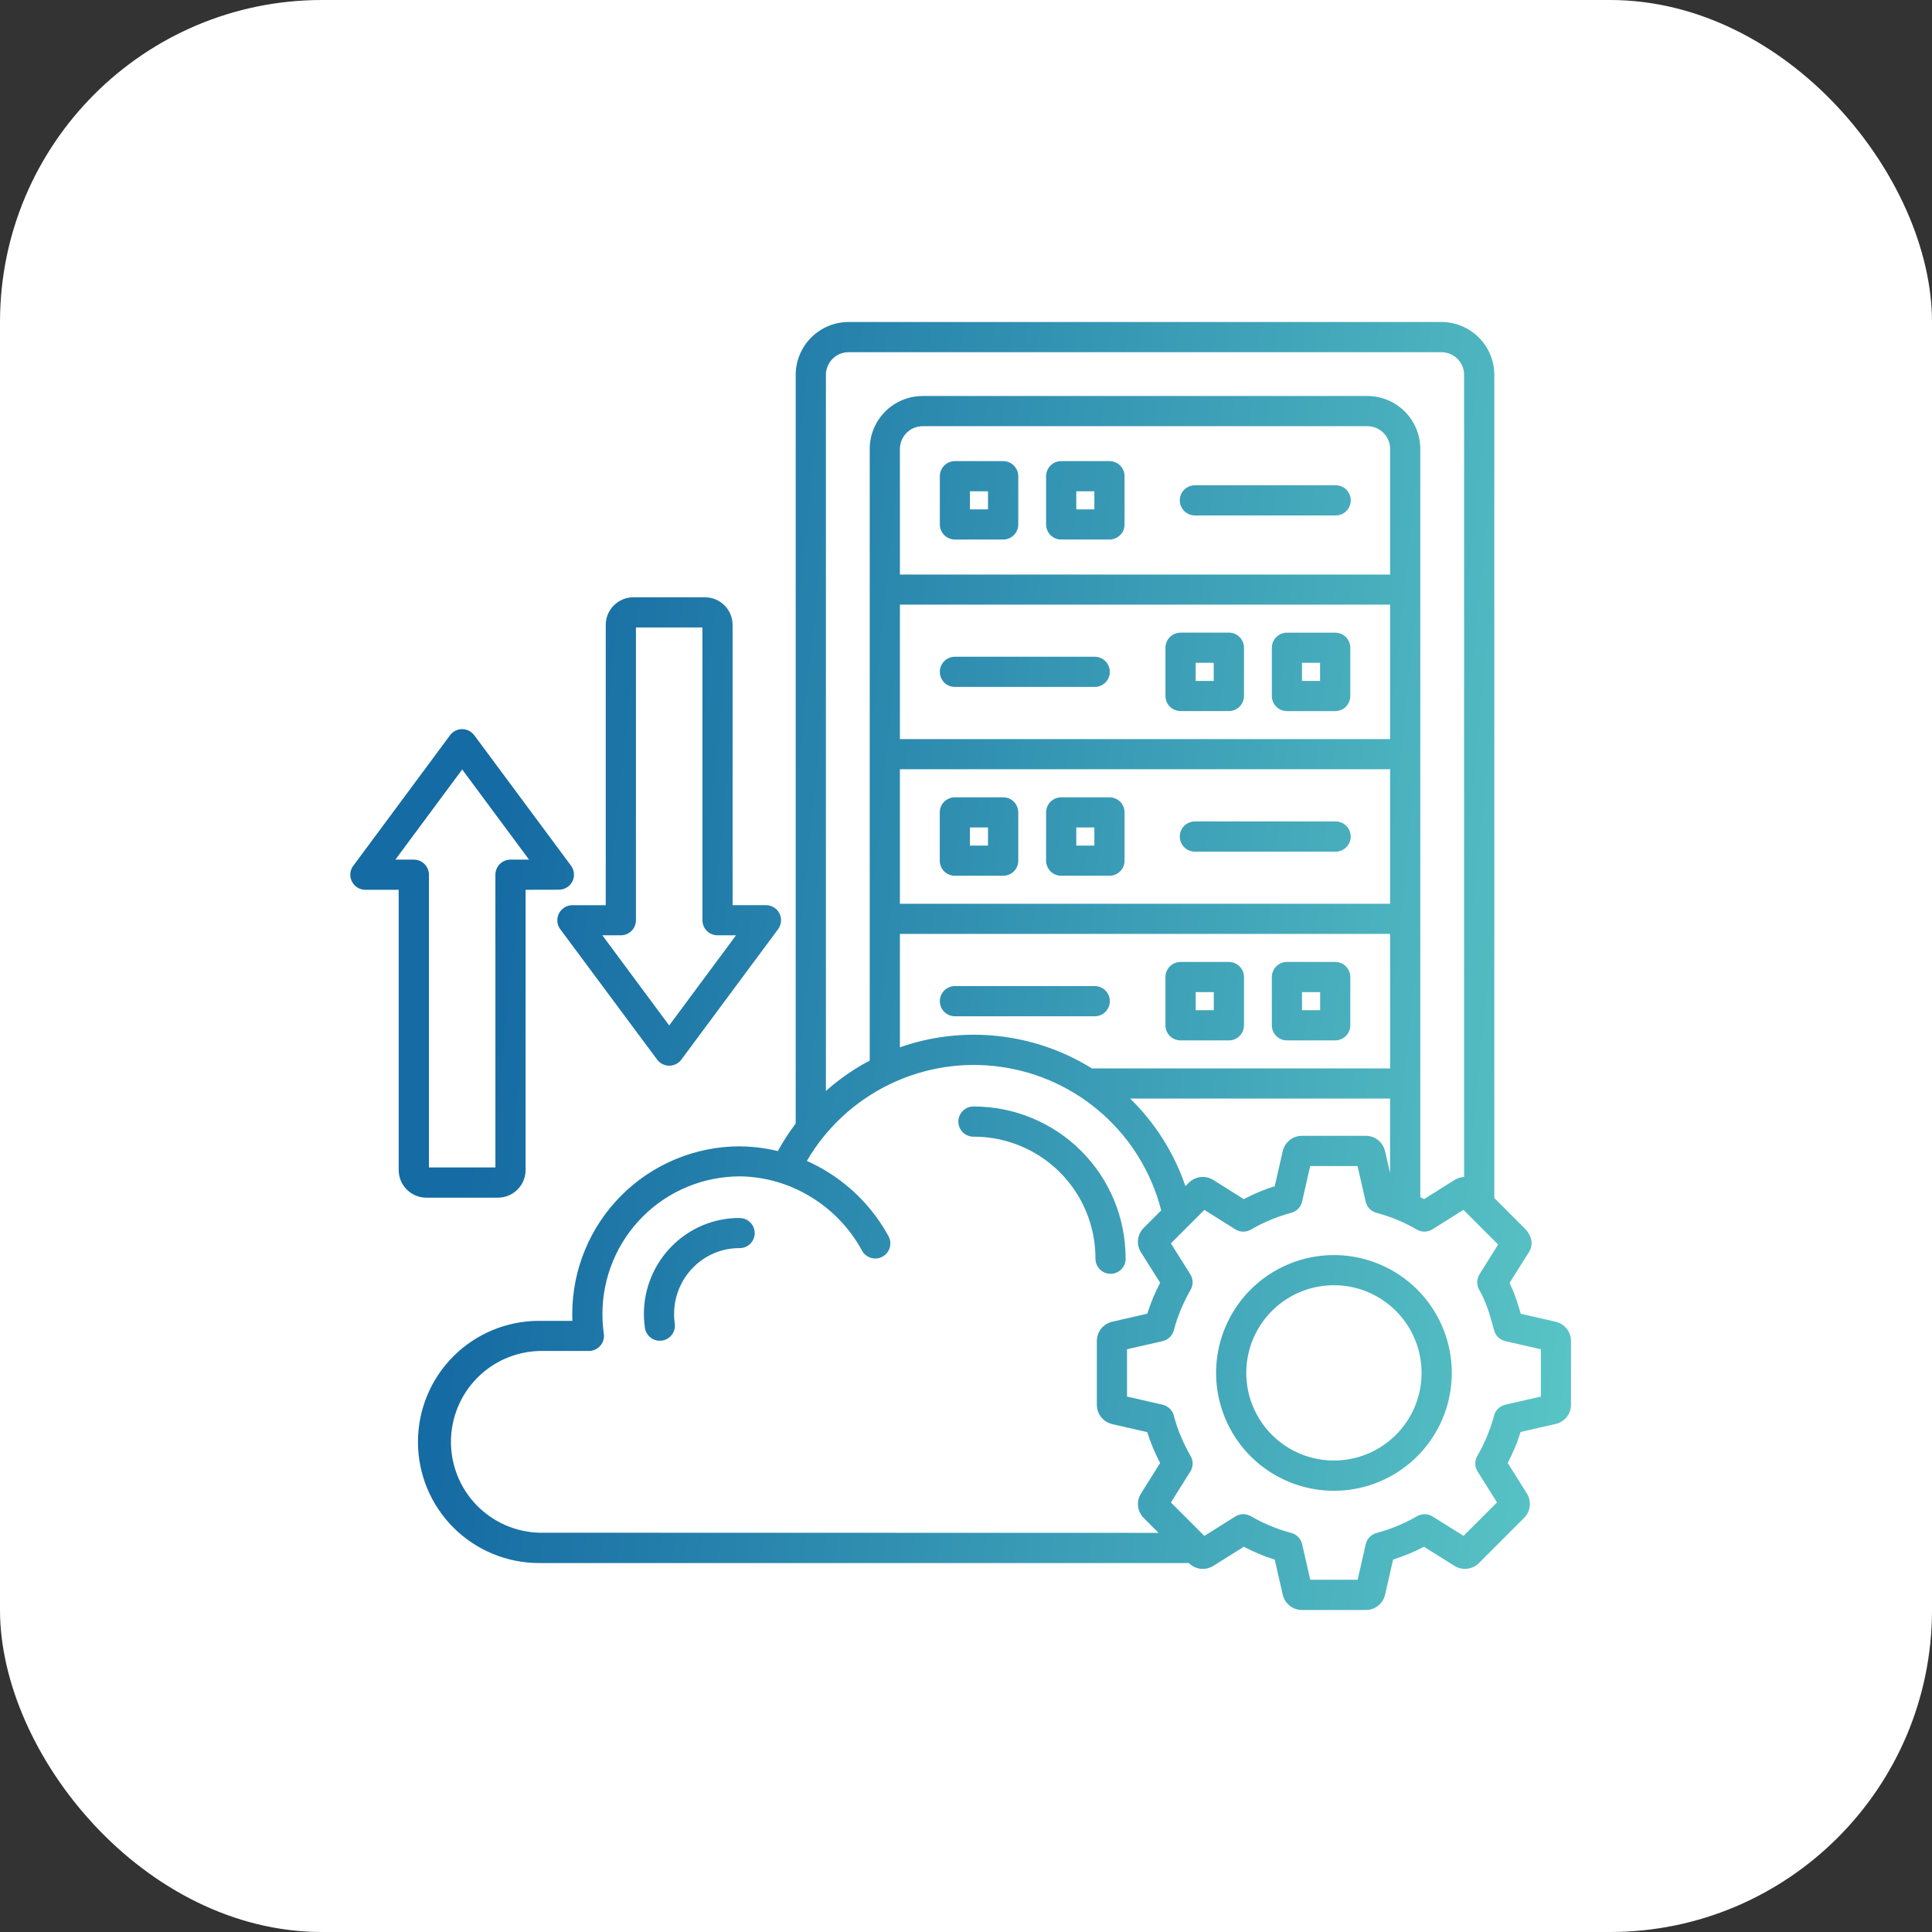
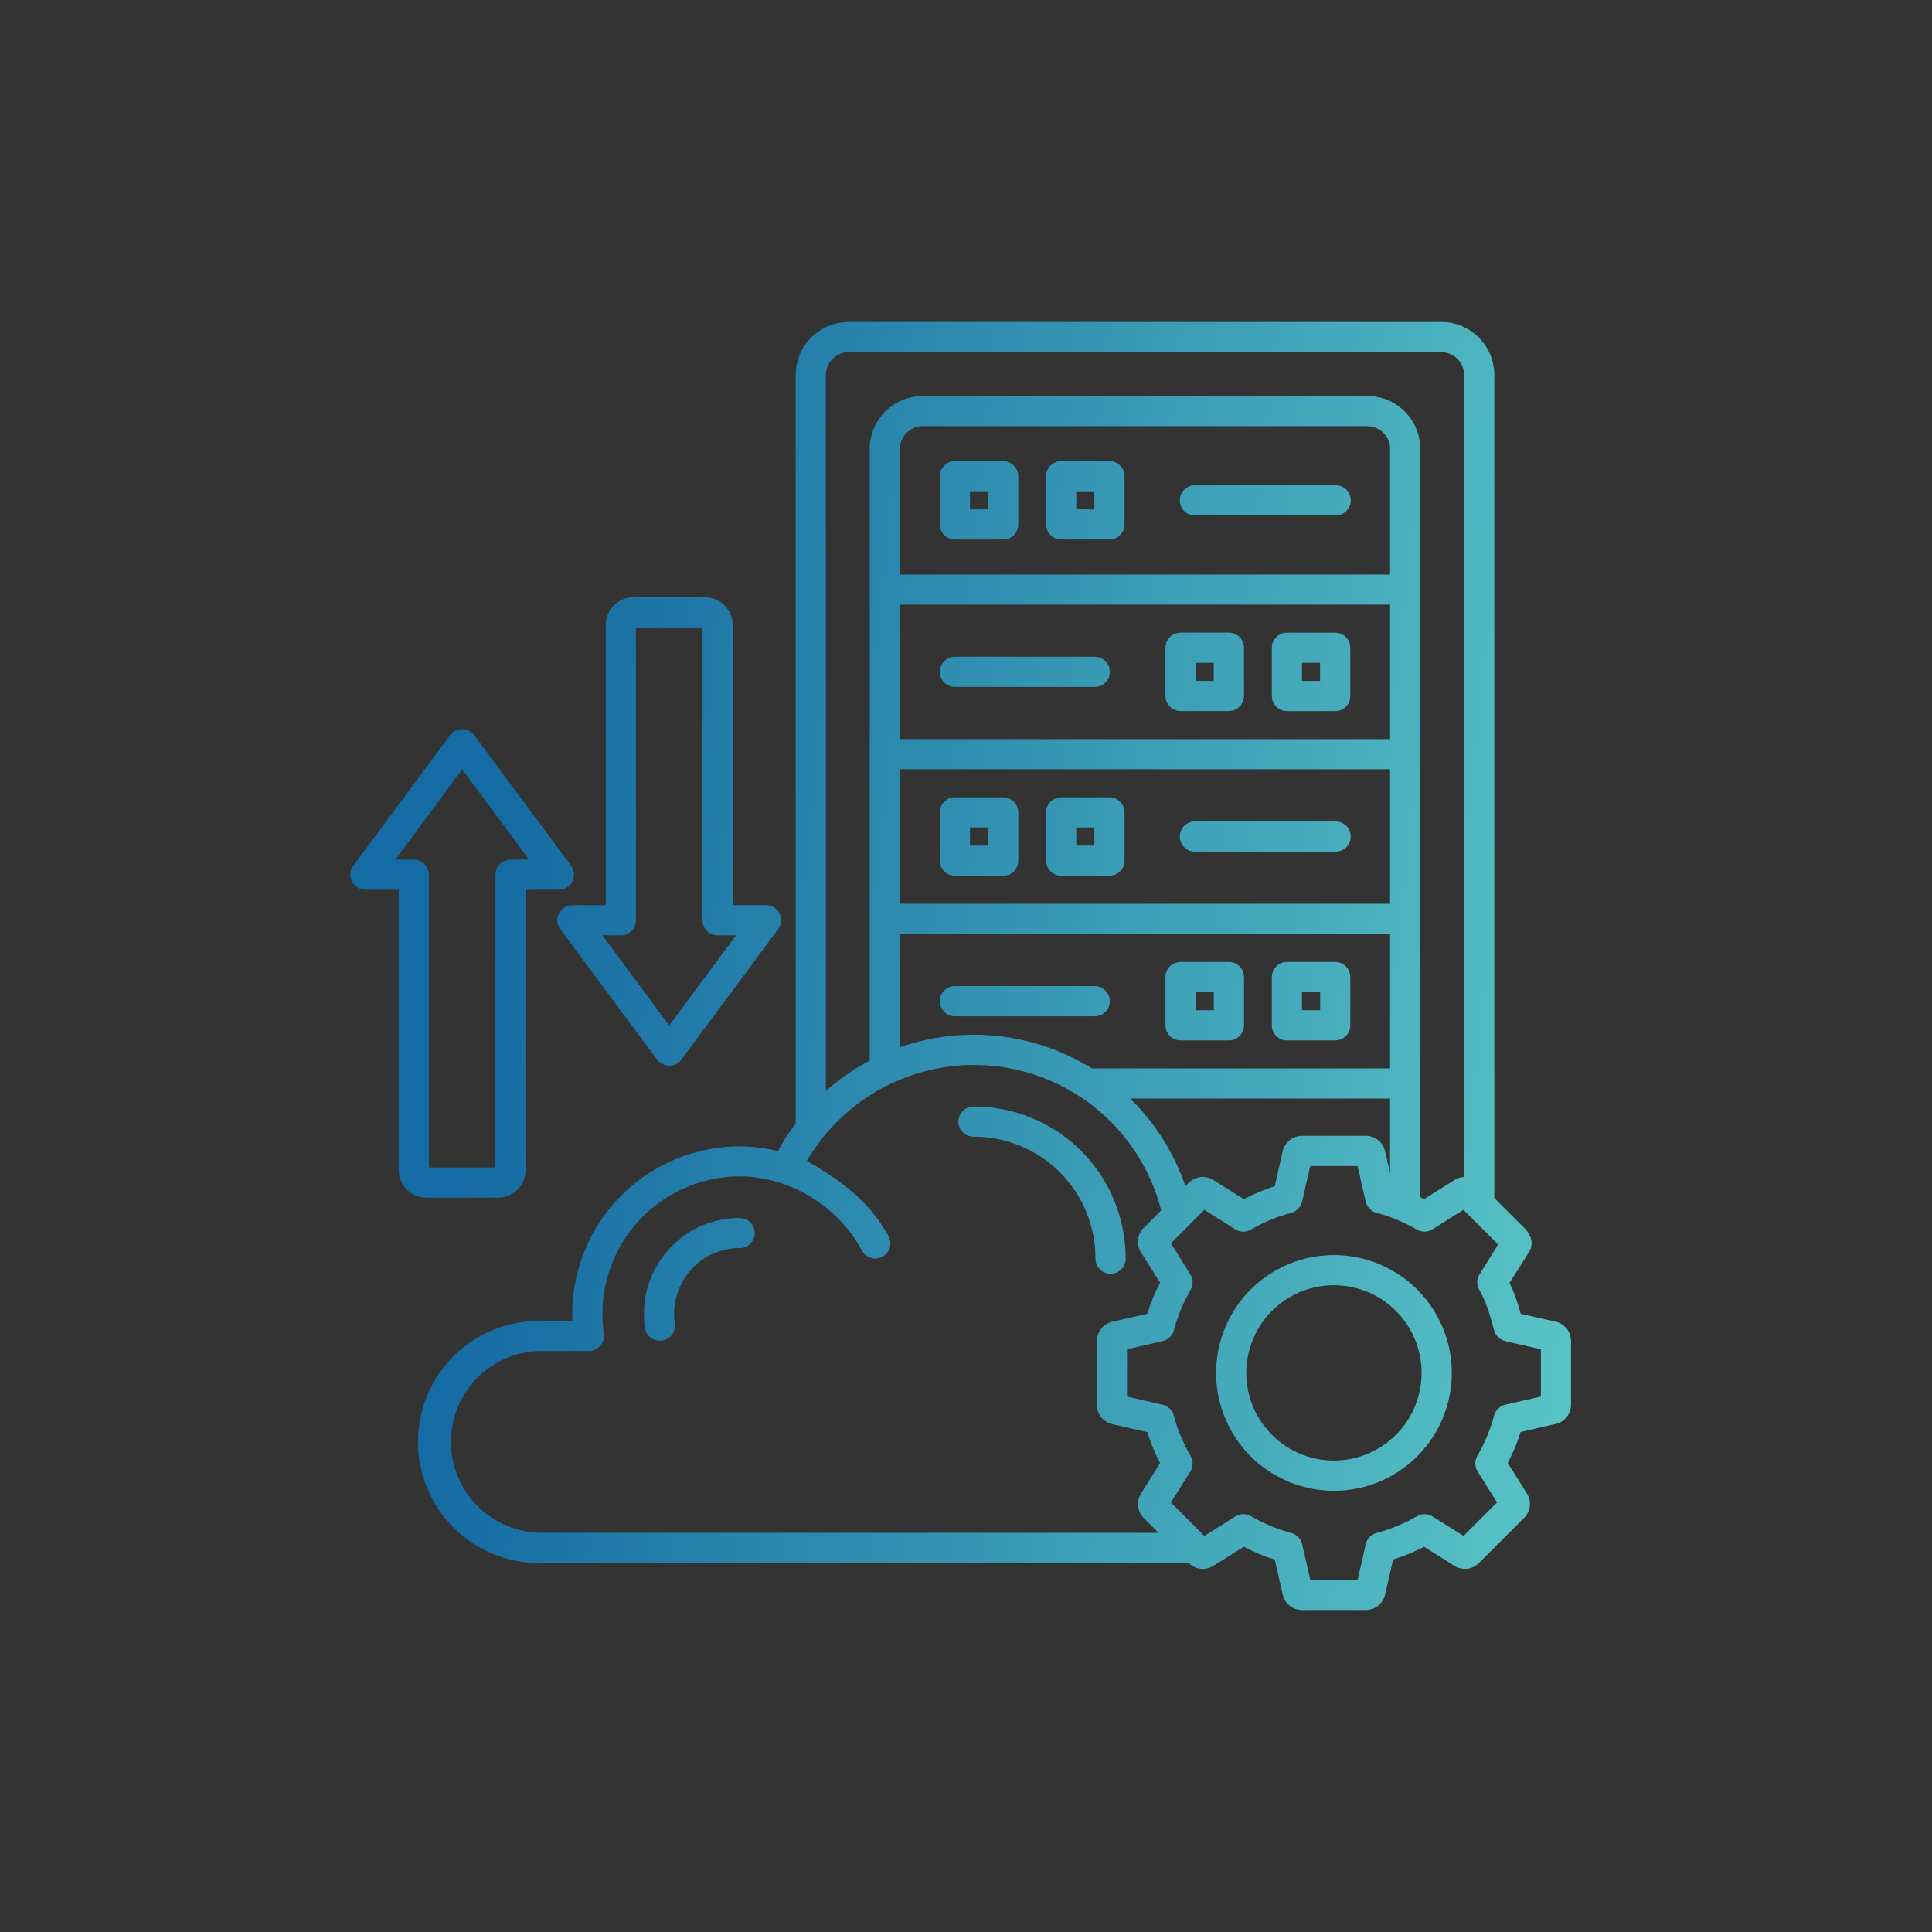
<svg xmlns="http://www.w3.org/2000/svg" width="72" height="72" viewBox="0 0 72 72" fill="none">
  <rect x="0" y="0" width="72" height="72" fill="#333333" stroke="none" />
-   <rect width="72" height="72" rx="12" fill="white" />
-   <path fill-rule="evenodd" clip-rule="evenodd" d="M41.95 46.891C41.952 46.967 41.94 47.041 41.912 47.112C41.885 47.182 41.844 47.246 41.791 47.3C41.739 47.354 41.676 47.397 41.607 47.427C41.538 47.456 41.463 47.471 41.388 47.471C41.312 47.471 41.238 47.456 41.168 47.427C41.099 47.397 41.036 47.354 40.984 47.3C40.931 47.246 40.89 47.182 40.863 47.112C40.836 47.041 40.823 46.967 40.825 46.891C40.825 46.296 40.708 45.707 40.48 45.157C40.253 44.608 39.919 44.108 39.498 43.688C39.078 43.267 38.578 42.933 38.029 42.706C37.479 42.478 36.89 42.361 36.295 42.361C36.22 42.363 36.145 42.351 36.075 42.323C36.004 42.296 35.94 42.255 35.886 42.203C35.832 42.15 35.789 42.087 35.76 42.018C35.73 41.949 35.715 41.874 35.715 41.799C35.715 41.723 35.73 41.649 35.76 41.579C35.789 41.51 35.832 41.447 35.886 41.395C35.94 41.342 36.004 41.301 36.075 41.274C36.145 41.247 36.22 41.234 36.295 41.236C37.037 41.236 37.773 41.383 38.459 41.667C39.144 41.951 39.768 42.367 40.292 42.892C40.818 43.417 41.234 44.04 41.518 44.726C41.802 45.412 41.948 46.147 41.948 46.89L41.95 46.891ZM40.687 39.816H51.805V34.803H33.537V39.03C34.711 38.618 35.963 38.475 37.2 38.611C38.438 38.746 39.629 39.157 40.687 39.813V39.816ZM51.805 40.941H42.119C43.051 41.853 43.756 42.97 44.178 44.204L44.306 44.076C44.424 43.958 44.578 43.884 44.744 43.866C44.91 43.847 45.077 43.886 45.218 43.975L46.353 44.688C46.538 44.591 46.727 44.502 46.919 44.421C47.111 44.34 47.306 44.269 47.505 44.208L47.804 42.901C47.841 42.738 47.932 42.593 48.062 42.489C48.192 42.385 48.354 42.328 48.521 42.328H50.9C51.067 42.328 51.229 42.385 51.359 42.489C51.489 42.593 51.58 42.738 51.617 42.901L51.804 43.718V40.941H51.805ZM35.587 37.874C35.438 37.874 35.295 37.814 35.189 37.709C35.084 37.603 35.025 37.46 35.025 37.311C35.025 37.162 35.084 37.019 35.189 36.913C35.295 36.807 35.438 36.748 35.587 36.748H40.798C40.947 36.748 41.09 36.807 41.196 36.913C41.301 37.019 41.361 37.162 41.361 37.311C41.361 37.46 41.301 37.603 41.196 37.709C41.09 37.814 40.947 37.874 40.798 37.874H35.587ZM45.234 36.974V37.648H44.559V36.974H45.234ZM43.998 35.849H45.797C45.871 35.849 45.944 35.864 46.012 35.892C46.081 35.92 46.142 35.962 46.195 36.014C46.247 36.066 46.288 36.128 46.317 36.196C46.345 36.265 46.36 36.338 46.36 36.412V38.21C46.36 38.284 46.345 38.358 46.317 38.426C46.288 38.495 46.247 38.557 46.194 38.609C46.142 38.662 46.079 38.703 46.011 38.731C45.942 38.759 45.868 38.774 45.794 38.773H43.996C43.847 38.773 43.703 38.714 43.598 38.608C43.492 38.503 43.433 38.36 43.433 38.211V36.412C43.433 36.263 43.492 36.119 43.598 36.014C43.703 35.908 43.847 35.849 43.996 35.849H43.998ZM49.198 36.974V37.648H48.522V36.974H49.198ZM47.961 35.849H49.759C49.908 35.849 50.051 35.908 50.157 36.014C50.262 36.119 50.322 36.263 50.322 36.412V38.21C50.322 38.284 50.307 38.358 50.279 38.426C50.251 38.494 50.209 38.557 50.157 38.609C50.104 38.661 50.042 38.703 49.973 38.731C49.905 38.759 49.831 38.773 49.757 38.773H47.961C47.812 38.773 47.668 38.714 47.563 38.608C47.457 38.503 47.398 38.36 47.398 38.211V36.412C47.398 36.263 47.457 36.119 47.563 36.014C47.668 35.908 47.811 35.849 47.961 35.849ZM49.757 30.613C49.833 30.611 49.908 30.624 49.978 30.651C50.048 30.678 50.112 30.719 50.166 30.772C50.221 30.824 50.264 30.887 50.293 30.956C50.322 31.026 50.337 31.1 50.337 31.176C50.337 31.251 50.322 31.326 50.293 31.395C50.264 31.464 50.221 31.527 50.166 31.58C50.112 31.632 50.048 31.673 49.978 31.7C49.908 31.728 49.833 31.741 49.757 31.738H44.547C44.472 31.741 44.397 31.728 44.327 31.7C44.257 31.673 44.192 31.632 44.138 31.58C44.084 31.527 44.041 31.464 44.012 31.395C43.982 31.326 43.967 31.251 43.967 31.176C43.967 31.1 43.982 31.026 44.012 30.956C44.041 30.887 44.084 30.824 44.138 30.772C44.192 30.719 44.257 30.678 44.327 30.651C44.397 30.624 44.472 30.611 44.547 30.613H49.757ZM39.548 29.714H41.347C41.496 29.714 41.639 29.773 41.745 29.878C41.85 29.984 41.909 30.127 41.909 30.276V32.075C41.909 32.224 41.85 32.367 41.745 32.472C41.639 32.578 41.496 32.637 41.347 32.637H39.548C39.474 32.637 39.401 32.622 39.333 32.594C39.264 32.566 39.202 32.525 39.15 32.472C39.098 32.42 39.056 32.358 39.028 32.29C39 32.222 38.985 32.148 38.985 32.075V30.276C38.985 30.202 39 30.129 39.028 30.061C39.056 29.992 39.098 29.93 39.15 29.878C39.202 29.826 39.264 29.785 39.333 29.756C39.401 29.728 39.474 29.713 39.548 29.714ZM40.784 30.838H40.11V31.512H40.784V30.838ZM35.587 29.714H37.386C37.459 29.714 37.533 29.728 37.601 29.756C37.669 29.785 37.731 29.826 37.783 29.878C37.835 29.93 37.877 29.992 37.905 30.061C37.933 30.129 37.948 30.202 37.948 30.276V32.075C37.948 32.148 37.933 32.222 37.905 32.29C37.877 32.358 37.835 32.42 37.783 32.472C37.731 32.524 37.669 32.566 37.601 32.594C37.533 32.622 37.459 32.637 37.386 32.637H35.587C35.513 32.637 35.44 32.623 35.371 32.595C35.303 32.567 35.24 32.526 35.188 32.473C35.135 32.421 35.093 32.359 35.065 32.291C35.037 32.222 35.022 32.149 35.022 32.075V30.276C35.022 30.202 35.037 30.128 35.065 30.06C35.093 29.991 35.135 29.929 35.188 29.877C35.24 29.825 35.303 29.784 35.371 29.756C35.44 29.727 35.513 29.713 35.587 29.714ZM36.823 30.838H36.147V31.512H36.82V30.838H36.823ZM33.539 33.681H51.805V28.667H33.537V33.681H33.539ZM35.587 25.6C35.438 25.6 35.295 25.541 35.189 25.435C35.084 25.33 35.025 25.187 35.025 25.037C35.025 24.888 35.084 24.745 35.189 24.64C35.295 24.534 35.438 24.475 35.587 24.475H40.798C40.947 24.475 41.09 24.534 41.196 24.64C41.301 24.745 41.361 24.888 41.361 25.037C41.361 25.187 41.301 25.33 41.196 25.435C41.09 25.541 40.947 25.6 40.798 25.6H35.587ZM45.234 24.701H44.559V25.376H45.232V24.703L45.234 24.701ZM43.998 23.576H45.797C45.871 23.576 45.944 23.59 46.012 23.618C46.081 23.647 46.142 23.688 46.195 23.74C46.247 23.793 46.288 23.855 46.317 23.923C46.345 23.991 46.36 24.064 46.36 24.138V25.936C46.36 26.01 46.345 26.084 46.317 26.152C46.288 26.22 46.247 26.282 46.195 26.334C46.142 26.387 46.081 26.428 46.012 26.456C45.944 26.485 45.871 26.499 45.797 26.499H43.996C43.847 26.499 43.703 26.44 43.598 26.334C43.492 26.229 43.433 26.086 43.433 25.936V24.14C43.433 23.991 43.492 23.848 43.598 23.742C43.703 23.637 43.847 23.578 43.996 23.578L43.998 23.576ZM49.198 24.701H48.522V25.376H49.195V24.703L49.198 24.701ZM47.961 23.578H49.759C49.908 23.578 50.051 23.637 50.157 23.742C50.262 23.848 50.322 23.991 50.322 24.14V25.939C50.322 26.088 50.262 26.231 50.157 26.337C50.051 26.442 49.908 26.501 49.759 26.501H47.961C47.811 26.501 47.668 26.442 47.563 26.337C47.457 26.231 47.398 26.088 47.398 25.939V24.14C47.398 23.991 47.457 23.848 47.563 23.743C47.668 23.637 47.812 23.578 47.961 23.578ZM49.759 18.084C49.834 18.082 49.909 18.095 49.98 18.122C50.05 18.149 50.114 18.19 50.168 18.243C50.222 18.295 50.265 18.358 50.294 18.427C50.324 18.497 50.339 18.571 50.339 18.647C50.339 18.722 50.324 18.797 50.294 18.866C50.265 18.935 50.222 18.998 50.168 19.051C50.114 19.103 50.05 19.144 49.98 19.171C49.909 19.199 49.834 19.211 49.759 19.209H44.547C44.472 19.211 44.397 19.199 44.327 19.171C44.257 19.144 44.192 19.103 44.138 19.051C44.084 18.998 44.041 18.935 44.012 18.866C43.982 18.797 43.967 18.722 43.967 18.647C43.967 18.571 43.982 18.497 44.012 18.427C44.041 18.358 44.084 18.295 44.138 18.243C44.192 18.19 44.257 18.149 44.327 18.122C44.397 18.095 44.472 18.082 44.547 18.084H49.759ZM39.548 17.184H41.347C41.421 17.184 41.494 17.199 41.562 17.227C41.631 17.256 41.693 17.297 41.745 17.349C41.797 17.402 41.839 17.464 41.867 17.532C41.895 17.6 41.91 17.673 41.909 17.747V19.546C41.909 19.695 41.85 19.837 41.744 19.942C41.639 20.047 41.496 20.107 41.347 20.107H39.548C39.474 20.107 39.401 20.092 39.333 20.064C39.264 20.036 39.202 19.994 39.15 19.942C39.098 19.89 39.056 19.828 39.028 19.759C39 19.691 38.985 19.618 38.985 19.544V17.747C38.985 17.598 39.044 17.455 39.15 17.349C39.255 17.244 39.399 17.184 39.548 17.184ZM40.784 18.309H40.11V18.983H40.784V18.309ZM35.587 17.184H37.386C37.46 17.184 37.533 17.199 37.601 17.227C37.669 17.256 37.731 17.297 37.783 17.349C37.836 17.402 37.877 17.464 37.905 17.532C37.933 17.6 37.948 17.673 37.948 17.747V19.546C37.948 19.619 37.933 19.693 37.904 19.761C37.876 19.829 37.834 19.891 37.782 19.943C37.729 19.995 37.667 20.037 37.599 20.065C37.53 20.093 37.457 20.107 37.383 20.107H35.587C35.513 20.107 35.44 20.092 35.372 20.064C35.304 20.036 35.242 19.994 35.189 19.942C35.137 19.89 35.096 19.828 35.068 19.759C35.039 19.691 35.025 19.618 35.025 19.544V17.747C35.025 17.598 35.084 17.455 35.189 17.349C35.295 17.244 35.438 17.184 35.587 17.184ZM36.823 18.309H36.147V18.983H36.82V18.309H36.823ZM33.537 27.545H51.805V22.534H33.537V27.548V27.545ZM33.537 21.412H51.805V16.727C51.805 16.503 51.715 16.289 51.557 16.131C51.399 15.973 51.185 15.884 50.962 15.883H34.38C34.157 15.884 33.943 15.973 33.785 16.131C33.627 16.289 33.538 16.503 33.537 16.727V21.409V21.412ZM32.412 39.525V16.727C32.413 16.205 32.621 15.705 32.99 15.336C33.359 14.967 33.859 14.76 34.38 14.758H50.962C51.483 14.76 51.983 14.967 52.352 15.336C52.721 15.705 52.929 16.205 52.93 16.727V44.616C52.977 44.639 53.024 44.663 53.071 44.688L54.205 43.975C54.313 43.907 54.436 43.868 54.563 43.862V13.969C54.563 13.745 54.474 13.531 54.316 13.373C54.158 13.215 53.944 13.126 53.721 13.125H31.622C31.399 13.126 31.185 13.215 31.027 13.373C30.869 13.531 30.779 13.745 30.779 13.969V40.655C31.118 40.354 31.481 40.082 31.865 39.84C32.042 39.728 32.225 39.623 32.412 39.525ZM29.653 41.871C29.407 42.197 29.185 42.539 28.989 42.897C28.546 42.789 28.091 42.731 27.634 42.723C27.615 42.721 27.596 42.72 27.576 42.72C25.919 42.72 24.329 43.378 23.157 44.55C21.985 45.722 21.327 47.311 21.326 48.968C21.326 49.052 21.326 49.136 21.332 49.224H20.089C18.892 49.224 17.744 49.699 16.897 50.545C16.051 51.392 15.576 52.54 15.576 53.736C15.576 54.934 16.051 56.081 16.897 56.928C17.744 57.774 18.892 58.25 20.089 58.25H44.302L44.306 58.253C44.424 58.371 44.578 58.445 44.744 58.464C44.91 58.482 45.077 58.444 45.218 58.355L46.353 57.643C46.538 57.739 46.727 57.828 46.919 57.909C47.111 57.991 47.307 58.062 47.506 58.123L47.804 59.43C47.842 59.592 47.933 59.737 48.063 59.84C48.194 59.944 48.355 60 48.522 60H50.901C51.059 60 51.213 59.949 51.34 59.855C51.467 59.76 51.56 59.627 51.605 59.476C51.61 59.46 51.614 59.444 51.618 59.428L51.917 58.12C52.117 58.057 52.313 57.986 52.504 57.907C52.694 57.828 52.883 57.74 53.069 57.644L54.204 58.356C54.345 58.444 54.512 58.482 54.677 58.462C54.844 58.444 54.999 58.368 55.117 58.249L56.799 56.566C56.917 56.448 56.991 56.294 57.01 56.128C57.028 55.962 56.989 55.795 56.9 55.654L56.188 54.52C56.284 54.335 56.372 54.146 56.455 53.953C56.537 53.76 56.605 53.566 56.668 53.366L57.974 53.067C58.137 53.031 58.282 52.94 58.386 52.809C58.49 52.679 58.547 52.518 58.547 52.351V49.973C58.547 49.807 58.49 49.645 58.386 49.515C58.282 49.384 58.137 49.293 57.974 49.257L56.674 48.96C56.62 48.772 56.564 48.587 56.498 48.397C56.429 48.197 56.348 48.002 56.257 47.811L56.974 46.671C57.036 46.579 57.072 46.472 57.078 46.361C57.084 46.251 57.06 46.141 57.008 46.043C56.999 46.02 56.988 45.998 56.976 45.977C56.927 45.897 56.869 45.824 56.801 45.759L55.689 44.647V13.969C55.688 13.447 55.48 12.947 55.111 12.578C54.742 12.209 54.242 12.001 53.721 12H31.622C31.101 12.001 30.601 12.209 30.232 12.578C29.863 12.947 29.655 13.447 29.653 13.969V41.87V41.871ZM26.178 34.293C26.178 34.367 26.192 34.44 26.22 34.509C26.249 34.577 26.29 34.639 26.342 34.691C26.394 34.743 26.456 34.785 26.525 34.813C26.593 34.841 26.666 34.856 26.74 34.856H27.43L24.939 38.216L22.448 34.856H23.138C23.212 34.856 23.285 34.841 23.353 34.813C23.421 34.785 23.483 34.743 23.535 34.691C23.588 34.639 23.629 34.577 23.657 34.509C23.685 34.44 23.7 34.367 23.7 34.293V23.384H26.178V34.293ZM27.302 23.288V33.732H28.547C28.651 33.732 28.753 33.761 28.841 33.816C28.93 33.87 29.001 33.948 29.048 34.041C29.095 34.134 29.115 34.238 29.106 34.341C29.097 34.445 29.06 34.544 28.998 34.627L25.398 39.48C25.346 39.552 25.279 39.611 25.201 39.652C25.122 39.693 25.035 39.714 24.947 39.715C24.859 39.716 24.771 39.696 24.692 39.657C24.613 39.618 24.544 39.56 24.491 39.49L20.908 34.667C20.837 34.585 20.791 34.485 20.776 34.378C20.76 34.272 20.776 34.162 20.82 34.064C20.865 33.966 20.937 33.883 21.028 33.824C21.119 33.766 21.224 33.734 21.332 33.734H22.574V23.29C22.574 23.017 22.683 22.755 22.876 22.561C23.07 22.368 23.331 22.259 23.605 22.259H26.272C26.545 22.259 26.807 22.368 27 22.561C27.194 22.755 27.302 23.017 27.302 23.29V23.288ZM19.587 33.16V43.603C19.587 43.877 19.478 44.139 19.285 44.332C19.091 44.525 18.829 44.634 18.556 44.634H15.889C15.616 44.634 15.354 44.525 15.161 44.332C14.967 44.139 14.859 43.877 14.858 43.603V33.16H13.617C13.509 33.16 13.403 33.129 13.312 33.071C13.222 33.012 13.15 32.929 13.105 32.831C13.06 32.733 13.045 32.624 13.06 32.517C13.076 32.41 13.122 32.31 13.193 32.229L16.773 27.399C16.862 27.28 16.994 27.201 17.141 27.179C17.288 27.157 17.438 27.195 17.557 27.283C17.605 27.318 17.646 27.361 17.681 27.409L21.281 32.262C21.343 32.345 21.38 32.444 21.389 32.548C21.398 32.651 21.378 32.755 21.331 32.848C21.284 32.941 21.212 33.019 21.124 33.073C21.036 33.128 20.934 33.157 20.83 33.157L19.587 33.16ZM18.462 43.507H15.985V32.598C15.985 32.524 15.97 32.451 15.942 32.383C15.914 32.314 15.872 32.252 15.82 32.2C15.768 32.148 15.706 32.107 15.637 32.078C15.569 32.05 15.496 32.036 15.422 32.036H14.734L17.225 28.676L19.716 32.036H19.025C18.875 32.036 18.733 32.095 18.627 32.2C18.521 32.306 18.462 32.449 18.462 32.598V43.509V43.507ZM49.712 46.773C50.728 46.773 51.712 47.125 52.498 47.77C53.284 48.414 53.821 49.312 54.02 50.308C54.218 51.305 54.065 52.339 53.586 53.235C53.107 54.132 52.332 54.834 51.393 55.223C50.454 55.612 49.41 55.663 48.437 55.368C47.465 55.073 46.625 54.45 46.06 53.605C45.496 52.761 45.242 51.746 45.341 50.735C45.441 49.724 45.888 48.778 46.606 48.06C47.014 47.651 47.498 47.328 48.031 47.107C48.564 46.886 49.135 46.773 49.712 46.773ZM52.021 48.853C52.556 49.388 52.888 50.091 52.962 50.843C53.036 51.595 52.847 52.35 52.428 52.978C52.008 53.606 51.383 54.07 50.66 54.289C49.937 54.509 49.16 54.47 48.461 54.181C47.763 53.892 47.187 53.37 46.831 52.703C46.474 52.036 46.36 51.267 46.508 50.526C46.655 49.785 47.055 49.117 47.639 48.638C48.223 48.159 48.956 47.897 49.712 47.897C50.141 47.896 50.566 47.98 50.962 48.145C51.358 48.309 51.718 48.55 52.021 48.853ZM43.177 57.125L42.623 56.571C42.505 56.453 42.431 56.298 42.413 56.132C42.394 55.967 42.433 55.8 42.522 55.659L43.234 54.524C43.138 54.339 43.05 54.15 42.968 53.958C42.963 53.948 42.96 53.938 42.956 53.928C42.881 53.745 42.814 53.559 42.754 53.371L41.447 53.072C41.431 53.068 41.416 53.063 41.401 53.058C41.249 53.013 41.117 52.92 41.022 52.793C40.928 52.666 40.877 52.513 40.876 52.355V49.973C40.877 49.807 40.934 49.645 41.038 49.515C41.142 49.385 41.287 49.294 41.449 49.257L42.756 48.958C42.819 48.757 42.89 48.562 42.969 48.371C43.048 48.181 43.137 47.992 43.236 47.805L42.521 46.671C42.431 46.53 42.393 46.363 42.411 46.197C42.43 46.032 42.505 45.877 42.623 45.76L43.275 45.108C42.921 43.723 42.163 42.474 41.097 41.522C40.031 40.569 38.706 39.955 37.29 39.757C35.874 39.559 34.432 39.787 33.146 40.412C31.86 41.036 30.789 42.029 30.069 43.264C30.317 43.375 30.557 43.5 30.789 43.641C31.765 44.231 32.568 45.07 33.113 46.072C33.184 46.204 33.2 46.358 33.157 46.5C33.114 46.643 33.017 46.763 32.885 46.834C32.754 46.904 32.6 46.92 32.458 46.877C32.315 46.835 32.195 46.737 32.124 46.606C31.675 45.779 31.014 45.087 30.209 44.6C29.428 44.123 28.534 43.86 27.618 43.84C27.604 43.84 27.59 43.84 27.576 43.84C26.903 43.84 26.237 43.972 25.615 44.23C24.993 44.487 24.428 44.865 23.952 45.341C23.476 45.817 23.099 46.382 22.841 47.004C22.584 47.625 22.451 48.292 22.451 48.965C22.451 49.097 22.455 49.221 22.464 49.338C22.472 49.451 22.483 49.563 22.498 49.672C22.515 49.753 22.513 49.837 22.493 49.918C22.473 49.999 22.435 50.075 22.382 50.139C22.33 50.204 22.263 50.256 22.188 50.292C22.113 50.328 22.031 50.346 21.947 50.347H20.089C19.209 50.374 18.373 50.742 17.76 51.375C17.147 52.007 16.805 52.853 16.805 53.733C16.805 54.614 17.147 55.46 17.76 56.092C18.373 56.724 19.209 57.093 20.089 57.12L43.177 57.125ZM54.54 45.089L55.831 46.38L55.138 47.489C55.083 47.575 55.054 47.675 55.052 47.777C55.05 47.879 55.075 47.98 55.127 48.068C55.253 48.291 55.359 48.525 55.441 48.767C55.53 49.02 55.605 49.293 55.68 49.575C55.706 49.675 55.759 49.765 55.832 49.836C55.906 49.907 55.998 49.957 56.098 49.98L57.424 50.283V52.046L56.098 52.349C55.996 52.373 55.903 52.424 55.828 52.498C55.754 52.571 55.701 52.664 55.677 52.765C55.536 53.288 55.327 53.79 55.055 54.259C55.002 54.35 54.976 54.455 54.98 54.561C54.984 54.667 55.018 54.769 55.077 54.856L55.789 55.99L54.542 57.238L53.39 56.515C53.303 56.46 53.204 56.431 53.102 56.429C52.999 56.427 52.899 56.453 52.81 56.504C52.574 56.641 52.328 56.762 52.076 56.867C51.824 56.971 51.566 57.059 51.303 57.129C51.204 57.155 51.114 57.207 51.042 57.281C50.971 57.355 50.921 57.446 50.898 57.546L50.595 58.873H48.83L48.527 57.547C48.504 57.445 48.453 57.352 48.379 57.277C48.306 57.203 48.213 57.151 48.111 57.126C47.852 57.057 47.598 56.97 47.35 56.867C47.097 56.763 46.852 56.642 46.616 56.504C46.524 56.451 46.419 56.425 46.313 56.429C46.207 56.433 46.105 56.467 46.017 56.526L44.883 57.24L43.636 55.993L44.359 54.842C44.414 54.755 44.444 54.655 44.446 54.553C44.448 54.451 44.422 54.35 44.37 54.261C44.233 54.025 44.112 53.779 44.007 53.527L43.995 53.501C43.896 53.258 43.812 53.008 43.745 52.754C43.719 52.655 43.666 52.565 43.593 52.494C43.519 52.422 43.427 52.372 43.328 52.349L42.001 52.046V50.283L43.328 49.98C43.429 49.957 43.523 49.906 43.597 49.832C43.671 49.759 43.724 49.666 43.748 49.565C43.818 49.305 43.904 49.051 44.007 48.803C44.112 48.55 44.233 48.305 44.37 48.068C44.423 47.977 44.449 47.872 44.445 47.766C44.441 47.66 44.408 47.558 44.348 47.47L43.636 46.337L44.883 45.089L46.035 45.813C46.122 45.868 46.222 45.898 46.324 45.9C46.426 45.902 46.527 45.876 46.616 45.825C47.087 45.55 47.593 45.34 48.121 45.198C48.22 45.172 48.31 45.12 48.381 45.046C48.453 44.972 48.502 44.881 48.525 44.781L48.828 43.455H50.592L50.895 44.781C50.918 44.883 50.969 44.976 51.043 45.05C51.116 45.125 51.209 45.177 51.31 45.202C51.834 45.342 52.336 45.551 52.804 45.824C52.895 45.877 53 45.903 53.106 45.899C53.212 45.895 53.314 45.861 53.402 45.801L54.536 45.089H54.54ZM27.566 45.394C27.64 45.394 27.712 45.408 27.78 45.436C27.848 45.464 27.91 45.506 27.962 45.558C28.014 45.61 28.055 45.671 28.083 45.739C28.111 45.807 28.126 45.88 28.126 45.954C28.126 46.027 28.111 46.1 28.083 46.168C28.055 46.236 28.014 46.298 27.962 46.35C27.91 46.402 27.848 46.443 27.78 46.471C27.712 46.499 27.64 46.514 27.566 46.514H27.554C27.235 46.513 26.919 46.576 26.624 46.699C26.329 46.822 26.061 47.003 25.837 47.23C25.381 47.688 25.124 48.308 25.122 48.955V48.966C25.122 49.034 25.122 49.094 25.127 49.147C25.131 49.208 25.138 49.267 25.146 49.324C25.168 49.472 25.129 49.622 25.04 49.741C24.951 49.86 24.818 49.939 24.67 49.96C24.523 49.981 24.373 49.943 24.254 49.854C24.134 49.765 24.055 49.632 24.034 49.484C24.022 49.397 24.012 49.312 24.006 49.227C24 49.134 23.996 49.047 23.996 48.968V48.956C23.999 48.013 24.373 47.11 25.037 46.441C25.366 46.108 25.757 45.844 26.188 45.663C26.62 45.483 27.082 45.39 27.55 45.39L27.566 45.394Z" fill="url(#paint0_linear_10174_3513)" />
+   <path fill-rule="evenodd" clip-rule="evenodd" d="M41.95 46.891C41.952 46.967 41.94 47.041 41.912 47.112C41.885 47.182 41.844 47.246 41.791 47.3C41.739 47.354 41.676 47.397 41.607 47.427C41.538 47.456 41.463 47.471 41.388 47.471C41.312 47.471 41.238 47.456 41.168 47.427C41.099 47.397 41.036 47.354 40.984 47.3C40.931 47.246 40.89 47.182 40.863 47.112C40.836 47.041 40.823 46.967 40.825 46.891C40.825 46.296 40.708 45.707 40.48 45.157C40.253 44.608 39.919 44.108 39.498 43.688C39.078 43.267 38.578 42.933 38.029 42.706C37.479 42.478 36.89 42.361 36.295 42.361C36.22 42.363 36.145 42.351 36.075 42.323C36.004 42.296 35.94 42.255 35.886 42.203C35.832 42.15 35.789 42.087 35.76 42.018C35.73 41.949 35.715 41.874 35.715 41.799C35.715 41.723 35.73 41.649 35.76 41.579C35.789 41.51 35.832 41.447 35.886 41.395C35.94 41.342 36.004 41.301 36.075 41.274C36.145 41.247 36.22 41.234 36.295 41.236C37.037 41.236 37.773 41.383 38.459 41.667C39.144 41.951 39.768 42.367 40.292 42.892C40.818 43.417 41.234 44.04 41.518 44.726C41.802 45.412 41.948 46.147 41.948 46.89L41.95 46.891ZM40.687 39.816H51.805V34.803H33.537V39.03C34.711 38.618 35.963 38.475 37.2 38.611C38.438 38.746 39.629 39.157 40.687 39.813V39.816ZM51.805 40.941H42.119C43.051 41.853 43.756 42.97 44.178 44.204L44.306 44.076C44.424 43.958 44.578 43.884 44.744 43.866C44.91 43.847 45.077 43.886 45.218 43.975L46.353 44.688C46.538 44.591 46.727 44.502 46.919 44.421C47.111 44.34 47.306 44.269 47.505 44.208L47.804 42.901C47.841 42.738 47.932 42.593 48.062 42.489C48.192 42.385 48.354 42.328 48.521 42.328H50.9C51.067 42.328 51.229 42.385 51.359 42.489C51.489 42.593 51.58 42.738 51.617 42.901L51.804 43.718V40.941H51.805ZM35.587 37.874C35.438 37.874 35.295 37.814 35.189 37.709C35.084 37.603 35.025 37.46 35.025 37.311C35.025 37.162 35.084 37.019 35.189 36.913C35.295 36.807 35.438 36.748 35.587 36.748H40.798C40.947 36.748 41.09 36.807 41.196 36.913C41.301 37.019 41.361 37.162 41.361 37.311C41.361 37.46 41.301 37.603 41.196 37.709C41.09 37.814 40.947 37.874 40.798 37.874H35.587ZM45.234 36.974V37.648H44.559V36.974H45.234ZM43.998 35.849H45.797C45.871 35.849 45.944 35.864 46.012 35.892C46.081 35.92 46.142 35.962 46.195 36.014C46.247 36.066 46.288 36.128 46.317 36.196C46.345 36.265 46.36 36.338 46.36 36.412V38.21C46.36 38.284 46.345 38.358 46.317 38.426C46.288 38.495 46.247 38.557 46.194 38.609C46.142 38.662 46.079 38.703 46.011 38.731C45.942 38.759 45.868 38.774 45.794 38.773H43.996C43.847 38.773 43.703 38.714 43.598 38.608C43.492 38.503 43.433 38.36 43.433 38.211V36.412C43.433 36.263 43.492 36.119 43.598 36.014C43.703 35.908 43.847 35.849 43.996 35.849H43.998ZM49.198 36.974V37.648H48.522V36.974H49.198ZM47.961 35.849H49.759C49.908 35.849 50.051 35.908 50.157 36.014C50.262 36.119 50.322 36.263 50.322 36.412V38.21C50.322 38.284 50.307 38.358 50.279 38.426C50.251 38.494 50.209 38.557 50.157 38.609C50.104 38.661 50.042 38.703 49.973 38.731C49.905 38.759 49.831 38.773 49.757 38.773H47.961C47.812 38.773 47.668 38.714 47.563 38.608C47.457 38.503 47.398 38.36 47.398 38.211V36.412C47.398 36.263 47.457 36.119 47.563 36.014C47.668 35.908 47.811 35.849 47.961 35.849ZM49.757 30.613C49.833 30.611 49.908 30.624 49.978 30.651C50.048 30.678 50.112 30.719 50.166 30.772C50.221 30.824 50.264 30.887 50.293 30.956C50.322 31.026 50.337 31.1 50.337 31.176C50.337 31.251 50.322 31.326 50.293 31.395C50.264 31.464 50.221 31.527 50.166 31.58C50.112 31.632 50.048 31.673 49.978 31.7C49.908 31.728 49.833 31.741 49.757 31.738H44.547C44.472 31.741 44.397 31.728 44.327 31.7C44.257 31.673 44.192 31.632 44.138 31.58C44.084 31.527 44.041 31.464 44.012 31.395C43.982 31.326 43.967 31.251 43.967 31.176C43.967 31.1 43.982 31.026 44.012 30.956C44.041 30.887 44.084 30.824 44.138 30.772C44.192 30.719 44.257 30.678 44.327 30.651C44.397 30.624 44.472 30.611 44.547 30.613H49.757ZM39.548 29.714H41.347C41.496 29.714 41.639 29.773 41.745 29.878C41.85 29.984 41.909 30.127 41.909 30.276V32.075C41.909 32.224 41.85 32.367 41.745 32.472C41.639 32.578 41.496 32.637 41.347 32.637H39.548C39.474 32.637 39.401 32.622 39.333 32.594C39.264 32.566 39.202 32.525 39.15 32.472C39.098 32.42 39.056 32.358 39.028 32.29C39 32.222 38.985 32.148 38.985 32.075V30.276C38.985 30.202 39 30.129 39.028 30.061C39.056 29.992 39.098 29.93 39.15 29.878C39.202 29.826 39.264 29.785 39.333 29.756C39.401 29.728 39.474 29.713 39.548 29.714ZM40.784 30.838H40.11V31.512H40.784V30.838ZM35.587 29.714H37.386C37.459 29.714 37.533 29.728 37.601 29.756C37.669 29.785 37.731 29.826 37.783 29.878C37.835 29.93 37.877 29.992 37.905 30.061C37.933 30.129 37.948 30.202 37.948 30.276V32.075C37.948 32.148 37.933 32.222 37.905 32.29C37.877 32.358 37.835 32.42 37.783 32.472C37.731 32.524 37.669 32.566 37.601 32.594C37.533 32.622 37.459 32.637 37.386 32.637H35.587C35.513 32.637 35.44 32.623 35.371 32.595C35.303 32.567 35.24 32.526 35.188 32.473C35.135 32.421 35.093 32.359 35.065 32.291C35.037 32.222 35.022 32.149 35.022 32.075V30.276C35.022 30.202 35.037 30.128 35.065 30.06C35.093 29.991 35.135 29.929 35.188 29.877C35.24 29.825 35.303 29.784 35.371 29.756C35.44 29.727 35.513 29.713 35.587 29.714ZM36.823 30.838H36.147V31.512H36.82V30.838H36.823ZM33.539 33.681H51.805V28.667H33.537V33.681H33.539ZM35.587 25.6C35.438 25.6 35.295 25.541 35.189 25.435C35.084 25.33 35.025 25.187 35.025 25.037C35.025 24.888 35.084 24.745 35.189 24.64C35.295 24.534 35.438 24.475 35.587 24.475H40.798C40.947 24.475 41.09 24.534 41.196 24.64C41.301 24.745 41.361 24.888 41.361 25.037C41.361 25.187 41.301 25.33 41.196 25.435C41.09 25.541 40.947 25.6 40.798 25.6H35.587ZM45.234 24.701H44.559V25.376H45.232V24.703L45.234 24.701ZM43.998 23.576H45.797C45.871 23.576 45.944 23.59 46.012 23.618C46.081 23.647 46.142 23.688 46.195 23.74C46.247 23.793 46.288 23.855 46.317 23.923C46.345 23.991 46.36 24.064 46.36 24.138V25.936C46.36 26.01 46.345 26.084 46.317 26.152C46.288 26.22 46.247 26.282 46.195 26.334C46.142 26.387 46.081 26.428 46.012 26.456C45.944 26.485 45.871 26.499 45.797 26.499H43.996C43.847 26.499 43.703 26.44 43.598 26.334C43.492 26.229 43.433 26.086 43.433 25.936V24.14C43.433 23.991 43.492 23.848 43.598 23.742C43.703 23.637 43.847 23.578 43.996 23.578L43.998 23.576ZM49.198 24.701H48.522V25.376H49.195V24.703L49.198 24.701ZM47.961 23.578H49.759C49.908 23.578 50.051 23.637 50.157 23.742C50.262 23.848 50.322 23.991 50.322 24.14V25.939C50.322 26.088 50.262 26.231 50.157 26.337C50.051 26.442 49.908 26.501 49.759 26.501H47.961C47.811 26.501 47.668 26.442 47.563 26.337C47.457 26.231 47.398 26.088 47.398 25.939V24.14C47.398 23.991 47.457 23.848 47.563 23.743C47.668 23.637 47.812 23.578 47.961 23.578ZM49.759 18.084C49.834 18.082 49.909 18.095 49.98 18.122C50.05 18.149 50.114 18.19 50.168 18.243C50.222 18.295 50.265 18.358 50.294 18.427C50.324 18.497 50.339 18.571 50.339 18.647C50.339 18.722 50.324 18.797 50.294 18.866C50.265 18.935 50.222 18.998 50.168 19.051C50.114 19.103 50.05 19.144 49.98 19.171C49.909 19.199 49.834 19.211 49.759 19.209H44.547C44.472 19.211 44.397 19.199 44.327 19.171C44.257 19.144 44.192 19.103 44.138 19.051C44.084 18.998 44.041 18.935 44.012 18.866C43.982 18.797 43.967 18.722 43.967 18.647C43.967 18.571 43.982 18.497 44.012 18.427C44.041 18.358 44.084 18.295 44.138 18.243C44.192 18.19 44.257 18.149 44.327 18.122C44.397 18.095 44.472 18.082 44.547 18.084H49.759ZM39.548 17.184H41.347C41.421 17.184 41.494 17.199 41.562 17.227C41.631 17.256 41.693 17.297 41.745 17.349C41.797 17.402 41.839 17.464 41.867 17.532C41.895 17.6 41.91 17.673 41.909 17.747V19.546C41.909 19.695 41.85 19.837 41.744 19.942C41.639 20.047 41.496 20.107 41.347 20.107H39.548C39.474 20.107 39.401 20.092 39.333 20.064C39.264 20.036 39.202 19.994 39.15 19.942C39.098 19.89 39.056 19.828 39.028 19.759C39 19.691 38.985 19.618 38.985 19.544V17.747C38.985 17.598 39.044 17.455 39.15 17.349C39.255 17.244 39.399 17.184 39.548 17.184ZM40.784 18.309H40.11V18.983H40.784V18.309ZM35.587 17.184H37.386C37.46 17.184 37.533 17.199 37.601 17.227C37.669 17.256 37.731 17.297 37.783 17.349C37.836 17.402 37.877 17.464 37.905 17.532C37.933 17.6 37.948 17.673 37.948 17.747V19.546C37.948 19.619 37.933 19.693 37.904 19.761C37.876 19.829 37.834 19.891 37.782 19.943C37.729 19.995 37.667 20.037 37.599 20.065C37.53 20.093 37.457 20.107 37.383 20.107H35.587C35.513 20.107 35.44 20.092 35.372 20.064C35.304 20.036 35.242 19.994 35.189 19.942C35.137 19.89 35.096 19.828 35.068 19.759C35.039 19.691 35.025 19.618 35.025 19.544V17.747C35.025 17.598 35.084 17.455 35.189 17.349C35.295 17.244 35.438 17.184 35.587 17.184ZM36.823 18.309H36.147V18.983H36.82V18.309H36.823ZM33.537 27.545H51.805V22.534H33.537V27.548V27.545ZM33.537 21.412H51.805V16.727C51.805 16.503 51.715 16.289 51.557 16.131C51.399 15.973 51.185 15.884 50.962 15.883H34.38C34.157 15.884 33.943 15.973 33.785 16.131C33.627 16.289 33.538 16.503 33.537 16.727V21.409V21.412ZM32.412 39.525V16.727C32.413 16.205 32.621 15.705 32.99 15.336C33.359 14.967 33.859 14.76 34.38 14.758H50.962C51.483 14.76 51.983 14.967 52.352 15.336C52.721 15.705 52.929 16.205 52.93 16.727V44.616C52.977 44.639 53.024 44.663 53.071 44.688L54.205 43.975C54.313 43.907 54.436 43.868 54.563 43.862V13.969C54.563 13.745 54.474 13.531 54.316 13.373C54.158 13.215 53.944 13.126 53.721 13.125H31.622C31.399 13.126 31.185 13.215 31.027 13.373C30.869 13.531 30.779 13.745 30.779 13.969V40.655C31.118 40.354 31.481 40.082 31.865 39.84C32.042 39.728 32.225 39.623 32.412 39.525ZM29.653 41.871C29.407 42.197 29.185 42.539 28.989 42.897C28.546 42.789 28.091 42.731 27.634 42.723C27.615 42.721 27.596 42.72 27.576 42.72C25.919 42.72 24.329 43.378 23.157 44.55C21.985 45.722 21.327 47.311 21.326 48.968C21.326 49.052 21.326 49.136 21.332 49.224H20.089C18.892 49.224 17.744 49.699 16.897 50.545C16.051 51.392 15.576 52.54 15.576 53.736C15.576 54.934 16.051 56.081 16.897 56.928C17.744 57.774 18.892 58.25 20.089 58.25H44.302L44.306 58.253C44.424 58.371 44.578 58.445 44.744 58.464C44.91 58.482 45.077 58.444 45.218 58.355L46.353 57.643C46.538 57.739 46.727 57.828 46.919 57.909C47.111 57.991 47.307 58.062 47.506 58.123L47.804 59.43C47.842 59.592 47.933 59.737 48.063 59.84C48.194 59.944 48.355 60 48.522 60H50.901C51.059 60 51.213 59.949 51.34 59.855C51.467 59.76 51.56 59.627 51.605 59.476C51.61 59.46 51.614 59.444 51.618 59.428L51.917 58.12C52.117 58.057 52.313 57.986 52.504 57.907C52.694 57.828 52.883 57.74 53.069 57.644L54.204 58.356C54.345 58.444 54.512 58.482 54.677 58.462C54.844 58.444 54.999 58.368 55.117 58.249L56.799 56.566C56.917 56.448 56.991 56.294 57.01 56.128C57.028 55.962 56.989 55.795 56.9 55.654L56.188 54.52C56.284 54.335 56.372 54.146 56.455 53.953C56.537 53.76 56.605 53.566 56.668 53.366L57.974 53.067C58.137 53.031 58.282 52.94 58.386 52.809C58.49 52.679 58.547 52.518 58.547 52.351V49.973C58.547 49.807 58.49 49.645 58.386 49.515C58.282 49.384 58.137 49.293 57.974 49.257L56.674 48.96C56.62 48.772 56.564 48.587 56.498 48.397C56.429 48.197 56.348 48.002 56.257 47.811L56.974 46.671C57.036 46.579 57.072 46.472 57.078 46.361C57.084 46.251 57.06 46.141 57.008 46.043C56.999 46.02 56.988 45.998 56.976 45.977C56.927 45.897 56.869 45.824 56.801 45.759L55.689 44.647V13.969C55.688 13.447 55.48 12.947 55.111 12.578C54.742 12.209 54.242 12.001 53.721 12H31.622C31.101 12.001 30.601 12.209 30.232 12.578C29.863 12.947 29.655 13.447 29.653 13.969V41.87V41.871ZM26.178 34.293C26.178 34.367 26.192 34.44 26.22 34.509C26.249 34.577 26.29 34.639 26.342 34.691C26.394 34.743 26.456 34.785 26.525 34.813C26.593 34.841 26.666 34.856 26.74 34.856H27.43L24.939 38.216L22.448 34.856H23.138C23.212 34.856 23.285 34.841 23.353 34.813C23.421 34.785 23.483 34.743 23.535 34.691C23.588 34.639 23.629 34.577 23.657 34.509C23.685 34.44 23.7 34.367 23.7 34.293V23.384H26.178V34.293ZM27.302 23.288V33.732H28.547C28.651 33.732 28.753 33.761 28.841 33.816C28.93 33.87 29.001 33.948 29.048 34.041C29.095 34.134 29.115 34.238 29.106 34.341C29.097 34.445 29.06 34.544 28.998 34.627L25.398 39.48C25.346 39.552 25.279 39.611 25.201 39.652C25.122 39.693 25.035 39.714 24.947 39.715C24.859 39.716 24.771 39.696 24.692 39.657C24.613 39.618 24.544 39.56 24.491 39.49L20.908 34.667C20.837 34.585 20.791 34.485 20.776 34.378C20.76 34.272 20.776 34.162 20.82 34.064C20.865 33.966 20.937 33.883 21.028 33.824C21.119 33.766 21.224 33.734 21.332 33.734H22.574V23.29C22.574 23.017 22.683 22.755 22.876 22.561C23.07 22.368 23.331 22.259 23.605 22.259H26.272C26.545 22.259 26.807 22.368 27 22.561C27.194 22.755 27.302 23.017 27.302 23.29V23.288ZM19.587 33.16V43.603C19.587 43.877 19.478 44.139 19.285 44.332C19.091 44.525 18.829 44.634 18.556 44.634H15.889C15.616 44.634 15.354 44.525 15.161 44.332C14.967 44.139 14.859 43.877 14.858 43.603V33.16H13.617C13.509 33.16 13.403 33.129 13.312 33.071C13.222 33.012 13.15 32.929 13.105 32.831C13.06 32.733 13.045 32.624 13.06 32.517C13.076 32.41 13.122 32.31 13.193 32.229L16.773 27.399C16.862 27.28 16.994 27.201 17.141 27.179C17.288 27.157 17.438 27.195 17.557 27.283C17.605 27.318 17.646 27.361 17.681 27.409L21.281 32.262C21.343 32.345 21.38 32.444 21.389 32.548C21.398 32.651 21.378 32.755 21.331 32.848C21.284 32.941 21.212 33.019 21.124 33.073C21.036 33.128 20.934 33.157 20.83 33.157L19.587 33.16ZM18.462 43.507H15.985V32.598C15.985 32.524 15.97 32.451 15.942 32.383C15.914 32.314 15.872 32.252 15.82 32.2C15.768 32.148 15.706 32.107 15.637 32.078C15.569 32.05 15.496 32.036 15.422 32.036H14.734L17.225 28.676L19.716 32.036H19.025C18.875 32.036 18.733 32.095 18.627 32.2C18.521 32.306 18.462 32.449 18.462 32.598V43.509V43.507ZM49.712 46.773C50.728 46.773 51.712 47.125 52.498 47.77C53.284 48.414 53.821 49.312 54.02 50.308C54.218 51.305 54.065 52.339 53.586 53.235C53.107 54.132 52.332 54.834 51.393 55.223C50.454 55.612 49.41 55.663 48.437 55.368C47.465 55.073 46.625 54.45 46.06 53.605C45.496 52.761 45.242 51.746 45.341 50.735C45.441 49.724 45.888 48.778 46.606 48.06C47.014 47.651 47.498 47.328 48.031 47.107C48.564 46.886 49.135 46.773 49.712 46.773ZM52.021 48.853C52.556 49.388 52.888 50.091 52.962 50.843C53.036 51.595 52.847 52.35 52.428 52.978C52.008 53.606 51.383 54.07 50.66 54.289C49.937 54.509 49.16 54.47 48.461 54.181C47.763 53.892 47.187 53.37 46.831 52.703C46.474 52.036 46.36 51.267 46.508 50.526C46.655 49.785 47.055 49.117 47.639 48.638C48.223 48.159 48.956 47.897 49.712 47.897C50.141 47.896 50.566 47.98 50.962 48.145C51.358 48.309 51.718 48.55 52.021 48.853ZM43.177 57.125L42.623 56.571C42.505 56.453 42.431 56.298 42.413 56.132C42.394 55.967 42.433 55.8 42.522 55.659L43.234 54.524C43.138 54.339 43.05 54.15 42.968 53.958C42.963 53.948 42.96 53.938 42.956 53.928C42.881 53.745 42.814 53.559 42.754 53.371L41.447 53.072C41.431 53.068 41.416 53.063 41.401 53.058C41.249 53.013 41.117 52.92 41.022 52.793C40.928 52.666 40.877 52.513 40.876 52.355V49.973C40.877 49.807 40.934 49.645 41.038 49.515C41.142 49.385 41.287 49.294 41.449 49.257L42.756 48.958C42.819 48.757 42.89 48.562 42.969 48.371C43.048 48.181 43.137 47.992 43.236 47.805L42.521 46.671C42.431 46.53 42.393 46.363 42.411 46.197C42.43 46.032 42.505 45.877 42.623 45.76L43.275 45.108C42.921 43.723 42.163 42.474 41.097 41.522C40.031 40.569 38.706 39.955 37.29 39.757C35.874 39.559 34.432 39.787 33.146 40.412C31.86 41.036 30.789 42.029 30.069 43.264C31.765 44.231 32.568 45.07 33.113 46.072C33.184 46.204 33.2 46.358 33.157 46.5C33.114 46.643 33.017 46.763 32.885 46.834C32.754 46.904 32.6 46.92 32.458 46.877C32.315 46.835 32.195 46.737 32.124 46.606C31.675 45.779 31.014 45.087 30.209 44.6C29.428 44.123 28.534 43.86 27.618 43.84C27.604 43.84 27.59 43.84 27.576 43.84C26.903 43.84 26.237 43.972 25.615 44.23C24.993 44.487 24.428 44.865 23.952 45.341C23.476 45.817 23.099 46.382 22.841 47.004C22.584 47.625 22.451 48.292 22.451 48.965C22.451 49.097 22.455 49.221 22.464 49.338C22.472 49.451 22.483 49.563 22.498 49.672C22.515 49.753 22.513 49.837 22.493 49.918C22.473 49.999 22.435 50.075 22.382 50.139C22.33 50.204 22.263 50.256 22.188 50.292C22.113 50.328 22.031 50.346 21.947 50.347H20.089C19.209 50.374 18.373 50.742 17.76 51.375C17.147 52.007 16.805 52.853 16.805 53.733C16.805 54.614 17.147 55.46 17.76 56.092C18.373 56.724 19.209 57.093 20.089 57.12L43.177 57.125ZM54.54 45.089L55.831 46.38L55.138 47.489C55.083 47.575 55.054 47.675 55.052 47.777C55.05 47.879 55.075 47.98 55.127 48.068C55.253 48.291 55.359 48.525 55.441 48.767C55.53 49.02 55.605 49.293 55.68 49.575C55.706 49.675 55.759 49.765 55.832 49.836C55.906 49.907 55.998 49.957 56.098 49.98L57.424 50.283V52.046L56.098 52.349C55.996 52.373 55.903 52.424 55.828 52.498C55.754 52.571 55.701 52.664 55.677 52.765C55.536 53.288 55.327 53.79 55.055 54.259C55.002 54.35 54.976 54.455 54.98 54.561C54.984 54.667 55.018 54.769 55.077 54.856L55.789 55.99L54.542 57.238L53.39 56.515C53.303 56.46 53.204 56.431 53.102 56.429C52.999 56.427 52.899 56.453 52.81 56.504C52.574 56.641 52.328 56.762 52.076 56.867C51.824 56.971 51.566 57.059 51.303 57.129C51.204 57.155 51.114 57.207 51.042 57.281C50.971 57.355 50.921 57.446 50.898 57.546L50.595 58.873H48.83L48.527 57.547C48.504 57.445 48.453 57.352 48.379 57.277C48.306 57.203 48.213 57.151 48.111 57.126C47.852 57.057 47.598 56.97 47.35 56.867C47.097 56.763 46.852 56.642 46.616 56.504C46.524 56.451 46.419 56.425 46.313 56.429C46.207 56.433 46.105 56.467 46.017 56.526L44.883 57.24L43.636 55.993L44.359 54.842C44.414 54.755 44.444 54.655 44.446 54.553C44.448 54.451 44.422 54.35 44.37 54.261C44.233 54.025 44.112 53.779 44.007 53.527L43.995 53.501C43.896 53.258 43.812 53.008 43.745 52.754C43.719 52.655 43.666 52.565 43.593 52.494C43.519 52.422 43.427 52.372 43.328 52.349L42.001 52.046V50.283L43.328 49.98C43.429 49.957 43.523 49.906 43.597 49.832C43.671 49.759 43.724 49.666 43.748 49.565C43.818 49.305 43.904 49.051 44.007 48.803C44.112 48.55 44.233 48.305 44.37 48.068C44.423 47.977 44.449 47.872 44.445 47.766C44.441 47.66 44.408 47.558 44.348 47.47L43.636 46.337L44.883 45.089L46.035 45.813C46.122 45.868 46.222 45.898 46.324 45.9C46.426 45.902 46.527 45.876 46.616 45.825C47.087 45.55 47.593 45.34 48.121 45.198C48.22 45.172 48.31 45.12 48.381 45.046C48.453 44.972 48.502 44.881 48.525 44.781L48.828 43.455H50.592L50.895 44.781C50.918 44.883 50.969 44.976 51.043 45.05C51.116 45.125 51.209 45.177 51.31 45.202C51.834 45.342 52.336 45.551 52.804 45.824C52.895 45.877 53 45.903 53.106 45.899C53.212 45.895 53.314 45.861 53.402 45.801L54.536 45.089H54.54ZM27.566 45.394C27.64 45.394 27.712 45.408 27.78 45.436C27.848 45.464 27.91 45.506 27.962 45.558C28.014 45.61 28.055 45.671 28.083 45.739C28.111 45.807 28.126 45.88 28.126 45.954C28.126 46.027 28.111 46.1 28.083 46.168C28.055 46.236 28.014 46.298 27.962 46.35C27.91 46.402 27.848 46.443 27.78 46.471C27.712 46.499 27.64 46.514 27.566 46.514H27.554C27.235 46.513 26.919 46.576 26.624 46.699C26.329 46.822 26.061 47.003 25.837 47.23C25.381 47.688 25.124 48.308 25.122 48.955V48.966C25.122 49.034 25.122 49.094 25.127 49.147C25.131 49.208 25.138 49.267 25.146 49.324C25.168 49.472 25.129 49.622 25.04 49.741C24.951 49.86 24.818 49.939 24.67 49.96C24.523 49.981 24.373 49.943 24.254 49.854C24.134 49.765 24.055 49.632 24.034 49.484C24.022 49.397 24.012 49.312 24.006 49.227C24 49.134 23.996 49.047 23.996 48.968V48.956C23.999 48.013 24.373 47.11 25.037 46.441C25.366 46.108 25.757 45.844 26.188 45.663C26.62 45.483 27.082 45.39 27.55 45.39L27.566 45.394Z" fill="url(#paint0_linear_10174_3513)" />
  <defs>
    <linearGradient id="paint0_linear_10174_3513" x1="12.897" y1="13.535" x2="62.803" y2="18.674" gradientUnits="userSpaceOnUse">
      <stop offset="0.15" stop-color="#156BA3" />
      <stop offset="1" stop-color="#5AC6C6" />
    </linearGradient>
  </defs>
</svg>